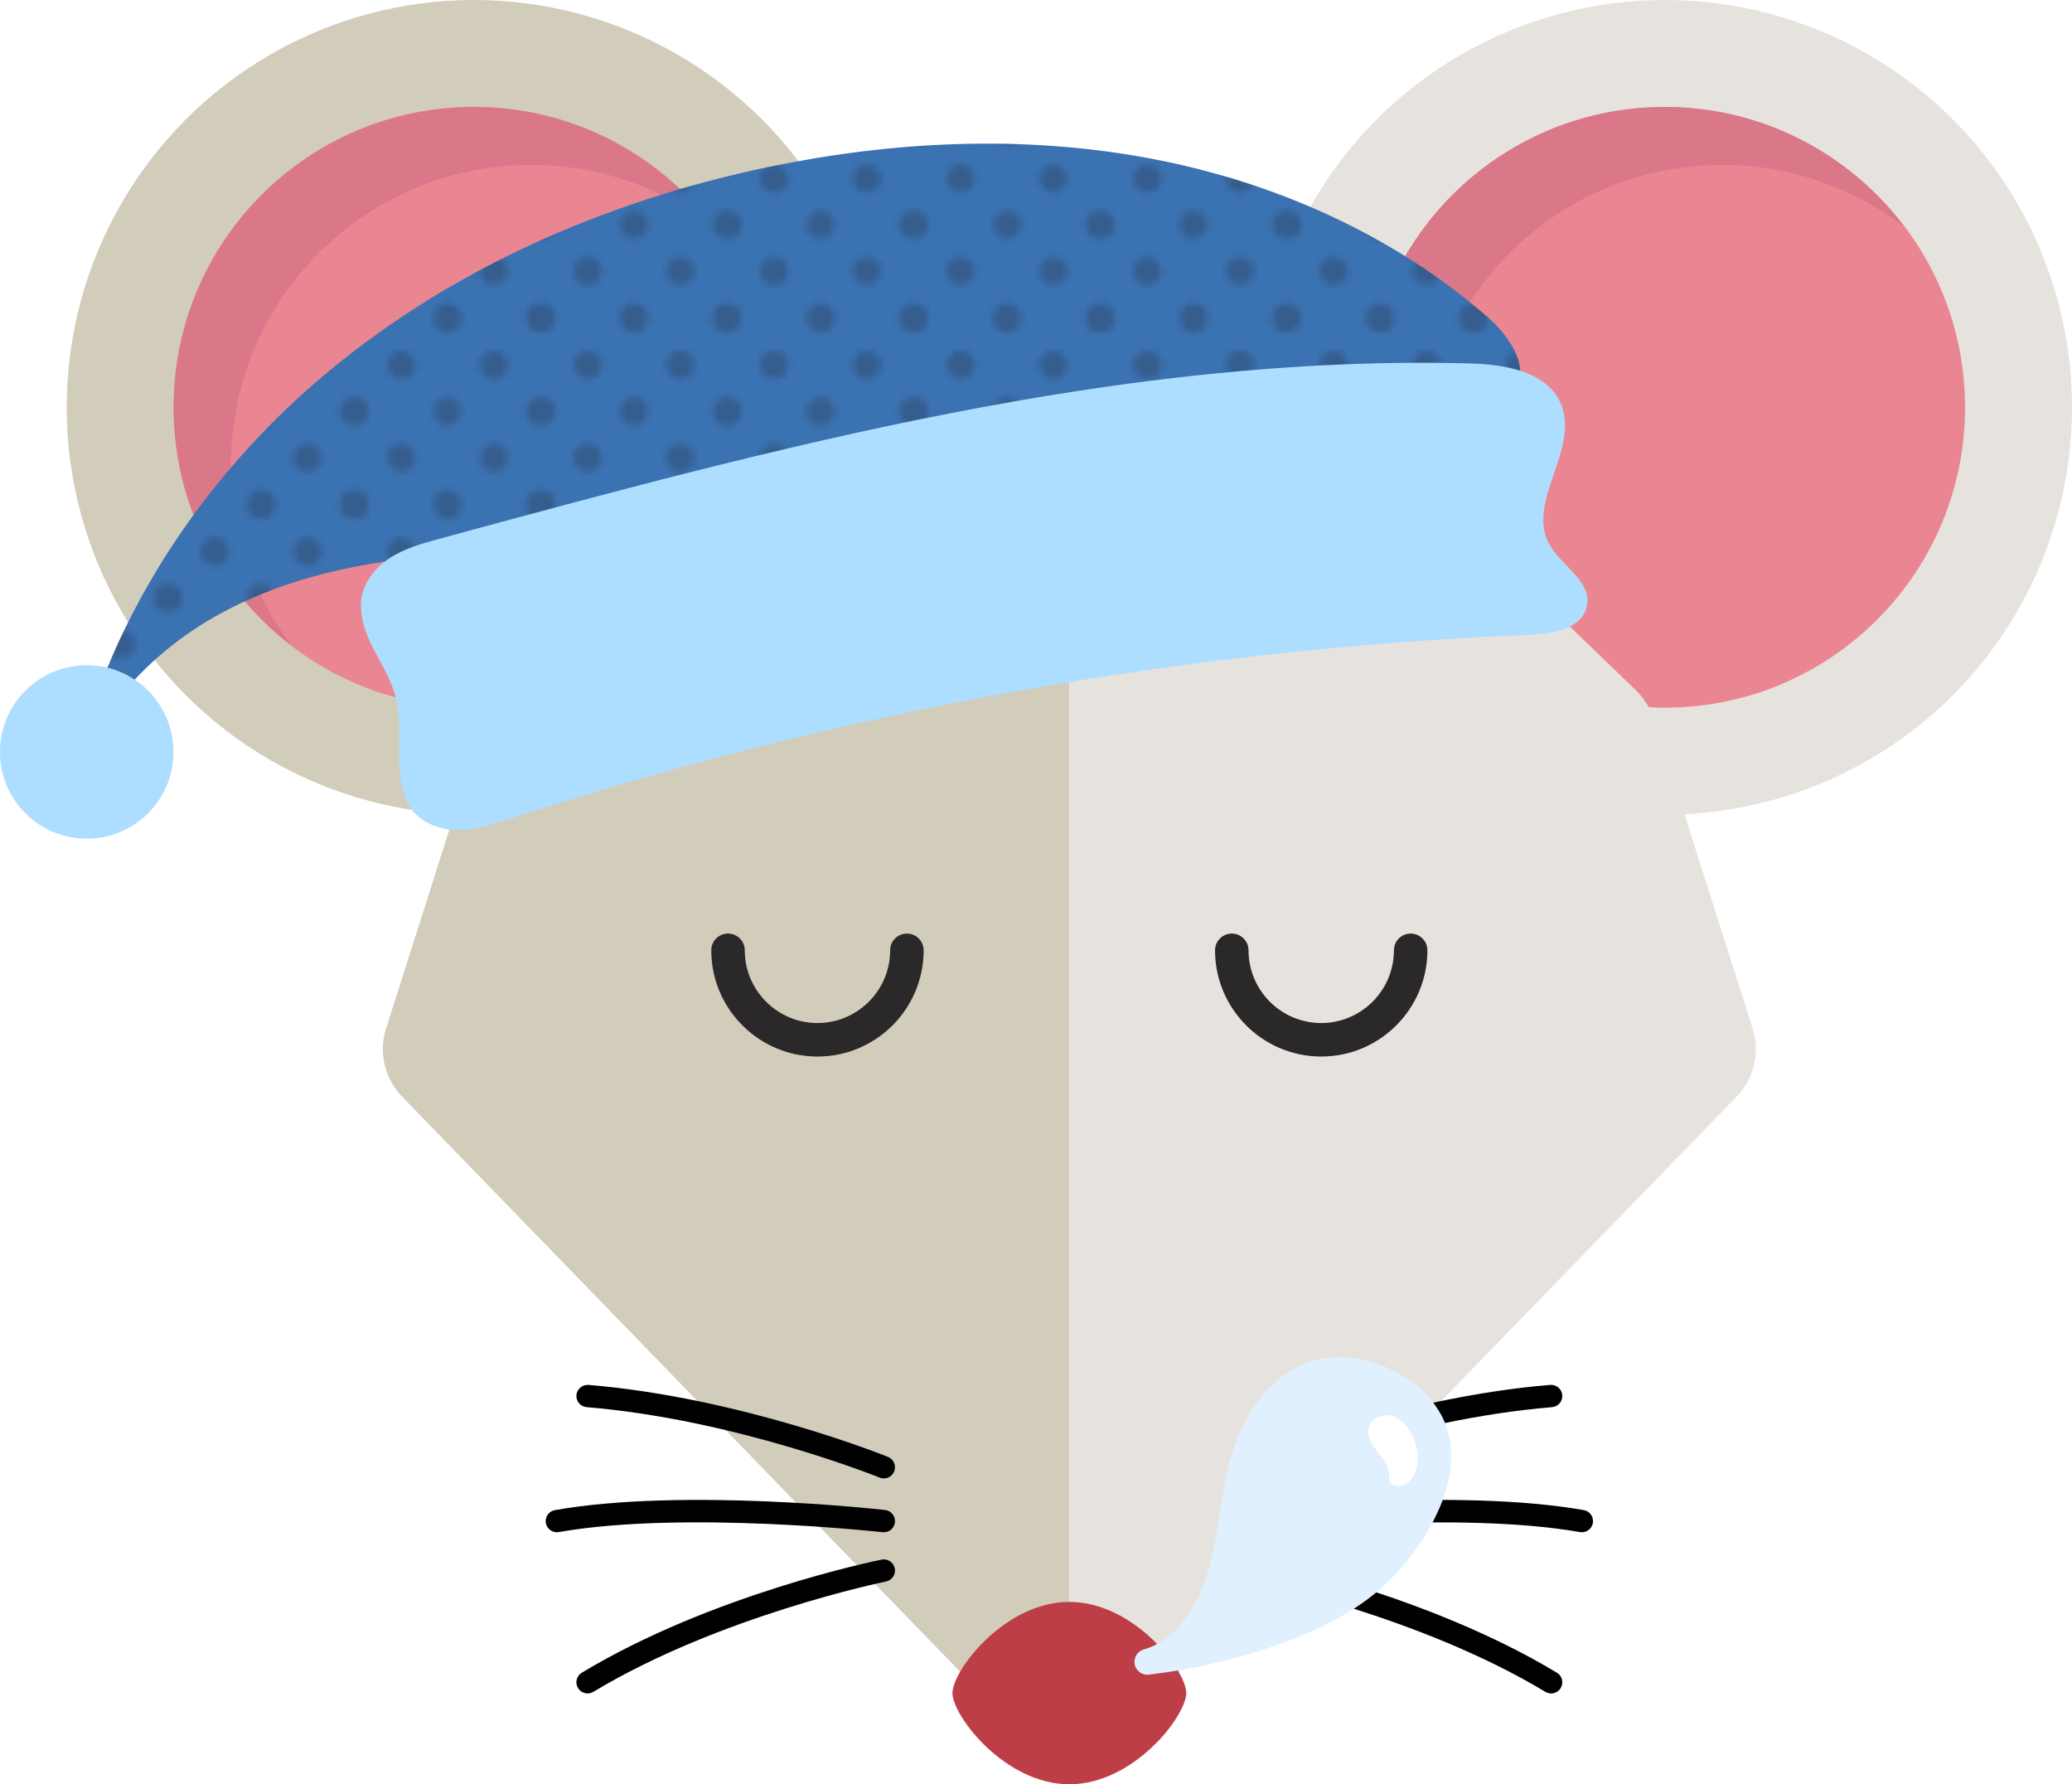
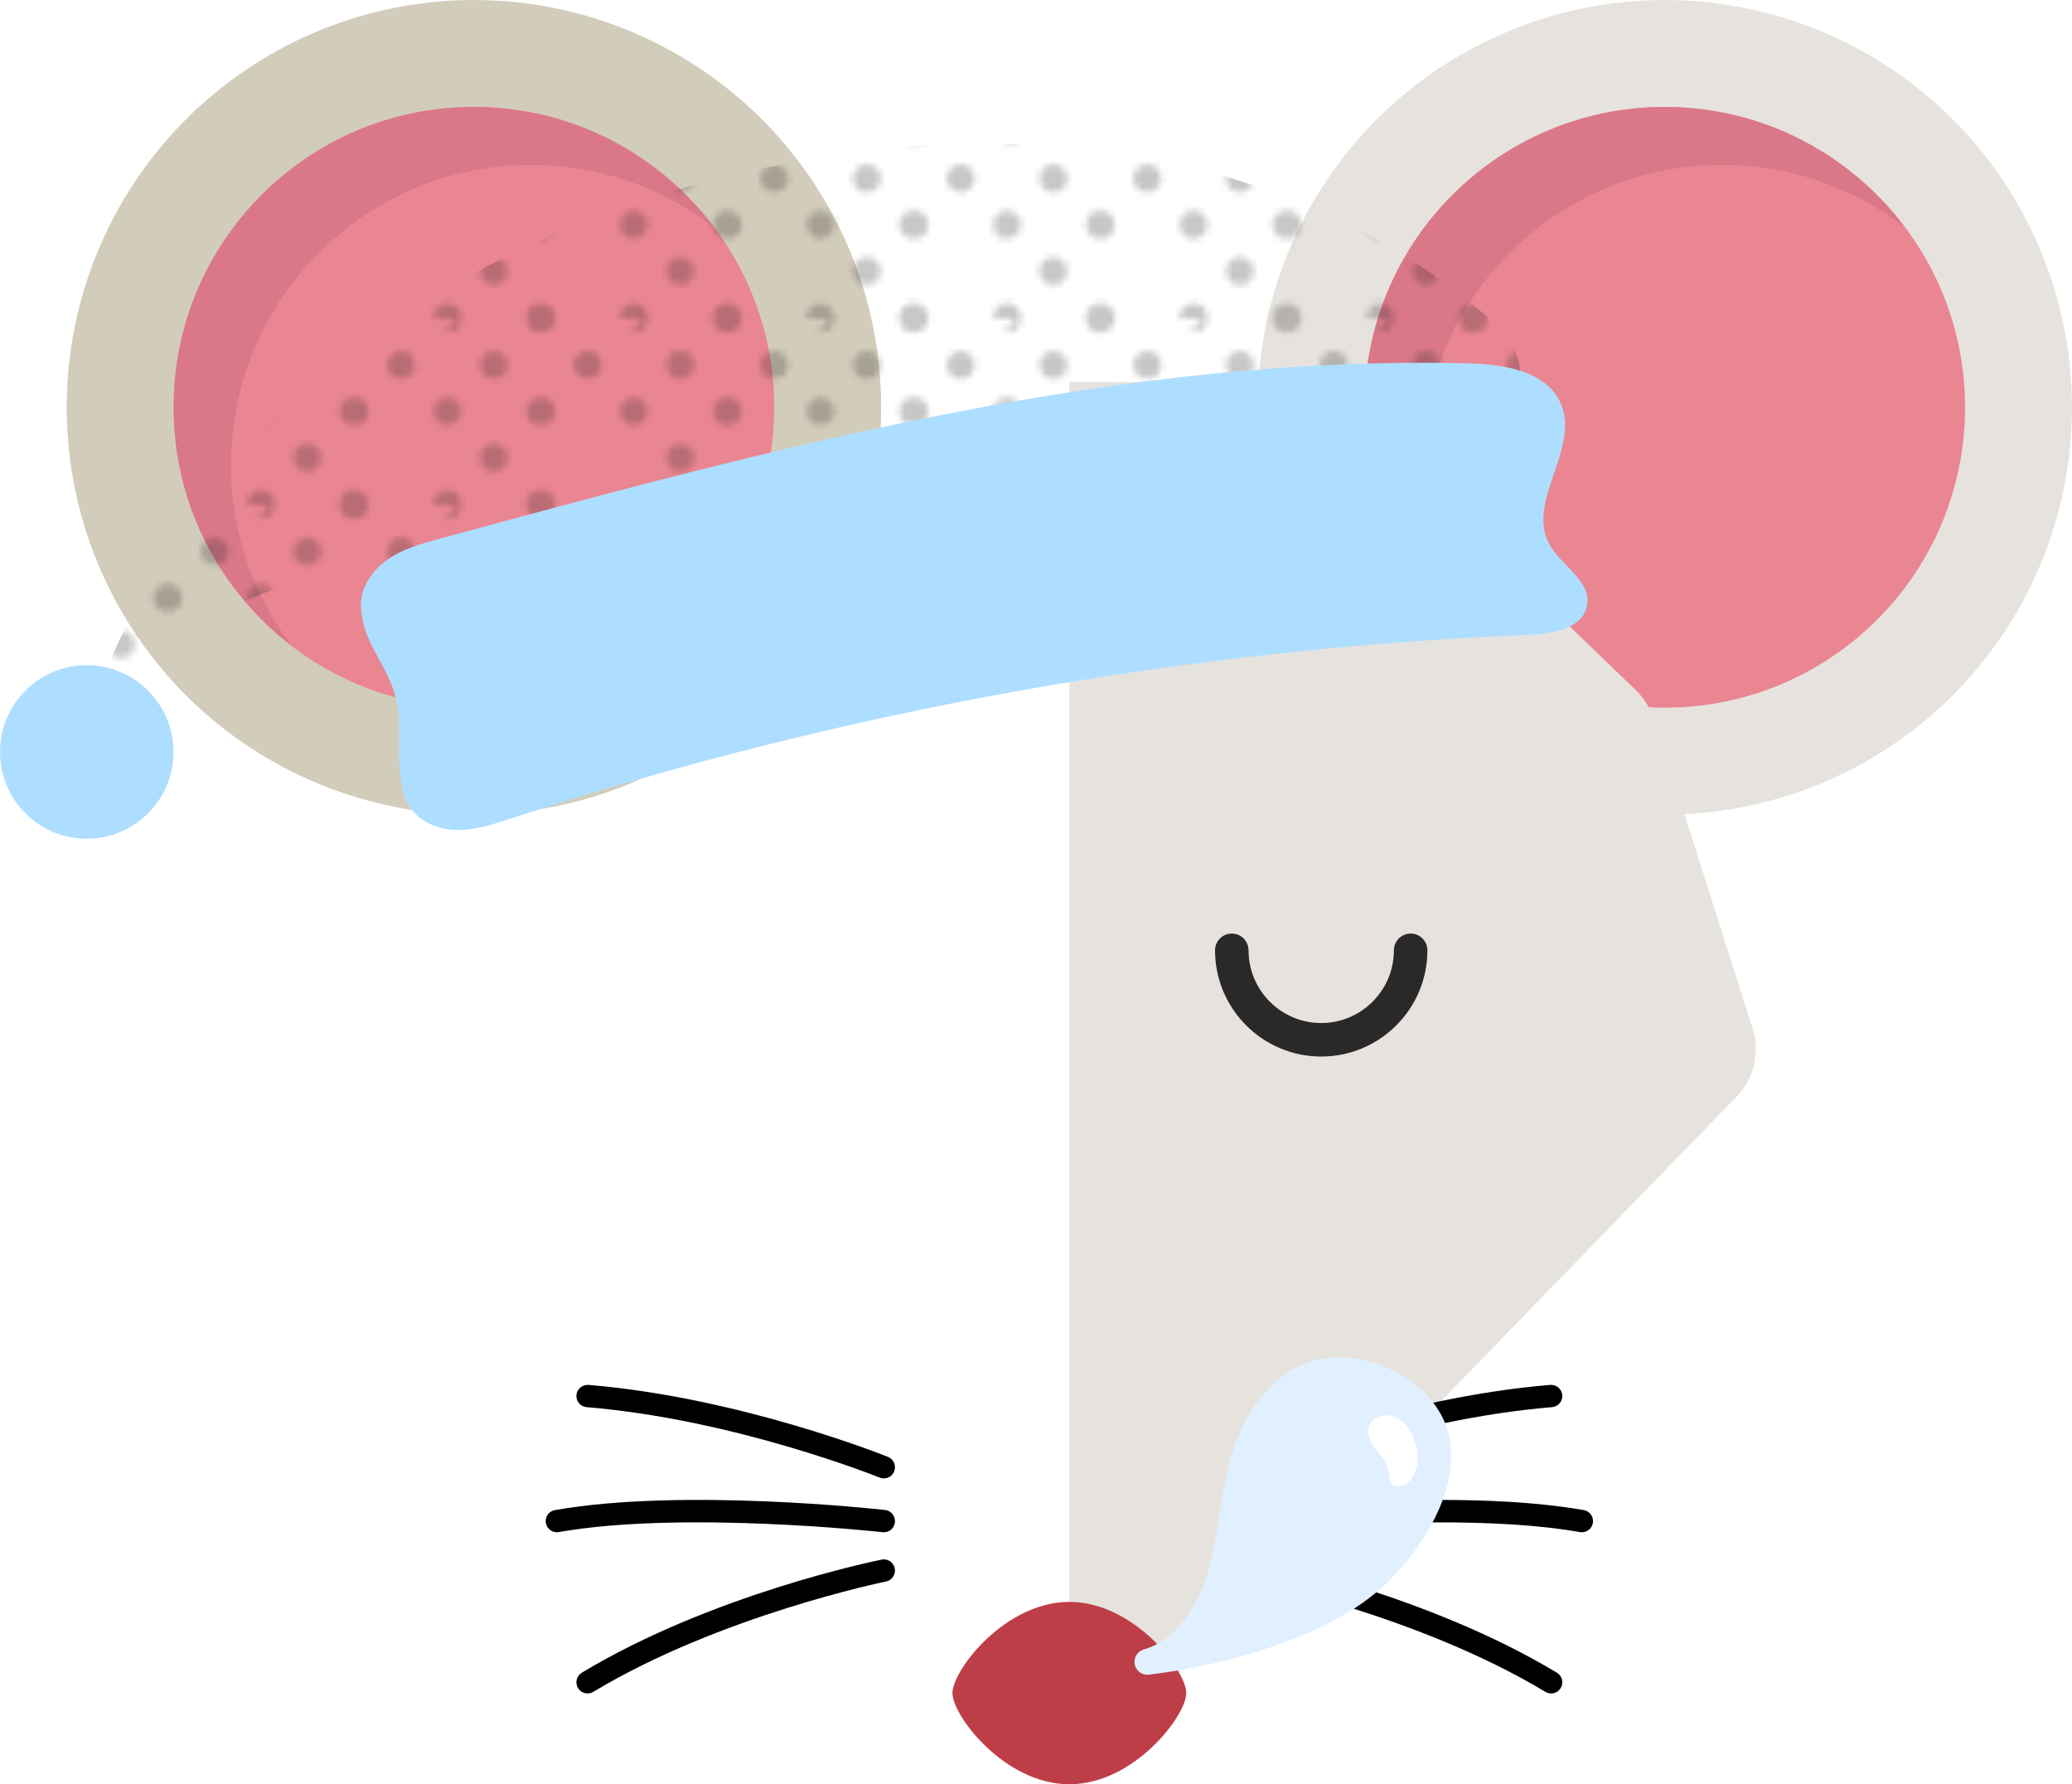
<svg xmlns="http://www.w3.org/2000/svg" xmlns:ns1="http://www.inkscape.org/namespaces/inkscape" xmlns:ns2="http://sodipodi.sourceforge.net/DTD/sodipodi-0.dtd" xmlns:xlink="http://www.w3.org/1999/xlink" version="1.1" id="Layer_1" x="0px" y="0px" viewBox="0 0 322.149 277.348" enable-background="new 0 0 372.825 346.286" xml:space="preserve" ns1:version="0.48.4 r9939" width="100%" height="100%" ns2:docname="rattic_logo_sleeping.svg">
  <defs id="defs3223">
    <pattern ns1:collect="always" xlink:href="#_x31_0_dpi_30_x25_" id="pattern3227" patternTransform="translate(-20.823,-34.469)" />
  </defs>
  <ns2:namedview pagecolor="#ffffff" bordercolor="#666666" borderopacity="1" objecttolerance="10" gridtolerance="10" guidetolerance="10" ns1:pageopacity="0" ns1:pageshadow="2" ns1:window-width="1600" ns1:window-height="834" id="namedview3221" showgrid="false" fit-margin-top="0" fit-margin-left="0" fit-margin-right="0" fit-margin-bottom="0" ns1:zoom="1.8337444" ns1:cx="165.5895" ns1:cy="138.67401" ns1:window-x="0" ns1:window-y="27" ns1:window-maximized="1" ns1:current-layer="Layer_1" />
  <pattern x="482" y="780" width="28.8" height="28.801" patternUnits="userSpaceOnUse" id="_x31_0_dpi_30_x25_" viewBox="2.16 -30.961 28.8 28.801" overflow="visible">
    <g id="g3135">
      <polygon fill="none" points="2.16,-30.961 30.96,-30.961 30.96,-2.16 2.16,-2.16   " id="polygon3137" />
      <g id="g3139">
        <path fill="#231F20" d="M30.96,0c1.192,0,2.159-0.967,2.159-2.16c0-1.193-0.968-2.16-2.159-2.16c-1.193,0-2.16,0.967-2.16,2.16     C28.8-0.967,29.767,0,30.96,0z" id="path3141" />
        <path fill="#231F20" d="M16.56,0c1.192,0,2.16-0.967,2.16-2.16c0-1.193-0.968-2.16-2.16-2.16c-1.193,0-2.16,0.967-2.16,2.16     C14.4-0.967,15.367,0,16.56,0z" id="path3143" />
        <path fill="#231F20" d="M30.96-14.4c1.192,0,2.159-0.967,2.159-2.16c0-1.193-0.968-2.16-2.159-2.16     c-1.193,0-2.16,0.967-2.16,2.16C28.8-15.367,29.767-14.4,30.96-14.4z" id="path3145" />
        <path fill="#231F20" d="M16.56-14.4c1.192,0,2.16-0.967,2.16-2.16c0-1.193-0.968-2.16-2.16-2.16c-1.193,0-2.16,0.967-2.16,2.16     C14.4-15.367,15.367-14.4,16.56-14.4z" id="path3147" />
-         <path fill="#231F20" d="M9.36-7.201c1.192,0,2.16-0.967,2.16-2.16c0-1.191-0.968-2.158-2.16-2.158     c-1.193,0-2.16,0.967-2.16,2.158C7.2-8.168,8.167-7.201,9.36-7.201z" id="path3149" />
        <path fill="#231F20" d="M23.76-7.201c1.191,0,2.16-0.967,2.16-2.16c0-1.191-0.969-2.158-2.16-2.158     c-1.193,0-2.16,0.967-2.16,2.158C21.6-8.168,22.567-7.201,23.76-7.201z" id="path3151" />
        <path fill="#231F20" d="M9.36-21.602c1.192,0,2.16-0.967,2.16-2.158c0-1.193-0.968-2.16-2.16-2.16c-1.193,0-2.16,0.967-2.16,2.16     C7.2-22.568,8.167-21.602,9.36-21.602z" id="path3153" />
        <path fill="#231F20" d="M23.76-21.602c1.191,0,2.16-0.967,2.16-2.158c0-1.193-0.969-2.16-2.16-2.16     c-1.193,0-2.16,0.967-2.16,2.16C21.6-22.568,22.567-21.602,23.76-21.602z" id="path3155" />
      </g>
      <g id="g3157">
        <path fill="#231F20" d="M2.16,0c1.191,0,2.159-0.967,2.159-2.16c0-1.193-0.968-2.16-2.159-2.16C0.967-4.32,0-3.354,0-2.16     C0-0.967,0.967,0,2.16,0z" id="path3159" />
        <path fill="#231F20" d="M2.16-14.4c1.191,0,2.159-0.967,2.159-2.16c0-1.193-0.968-2.16-2.159-2.16c-1.193,0-2.16,0.967-2.16,2.16     C0-15.367,0.967-14.4,2.16-14.4z" id="path3161" />
      </g>
      <g id="g3163">
        <path fill="#231F20" d="M30.96-28.8c1.192,0,2.159-0.968,2.159-2.161c0-1.191-0.968-2.158-2.159-2.158     c-1.193,0-2.16,0.967-2.16,2.158C28.8-29.768,29.767-28.8,30.96-28.8z" id="path3165" />
-         <path fill="#231F20" d="M16.56-28.8c1.192,0,2.16-0.968,2.16-2.161c0-1.191-0.968-2.158-2.16-2.158     c-1.193,0-2.16,0.967-2.16,2.158C14.4-29.768,15.367-28.8,16.56-28.8z" id="path3167" />
+         <path fill="#231F20" d="M16.56-28.8c1.192,0,2.16-0.968,2.16-2.161c-1.193,0-2.16,0.967-2.16,2.158C14.4-29.768,15.367-28.8,16.56-28.8z" id="path3167" />
      </g>
      <g id="g3169">
        <path fill="#231F20" d="M2.16-28.8c1.191,0,2.159-0.968,2.159-2.161c0-1.191-0.968-2.158-2.159-2.158     c-1.193,0-2.16,0.967-2.16,2.158C0-29.768,0.967-28.8,2.16-28.8z" id="path3171" />
      </g>
    </g>
  </pattern>
  <g id="g3173" transform="translate(-20.823,-34.469)">
    <circle cx="94.508" cy="97.784" r="63.315" id="circle3175" ns2:cx="94.508003" ns2:cy="97.783997" ns2:rx="63.314999" ns2:ry="63.314999" style="fill:#d2ccbb" d="m 157.823,97.784 c 0,34.968 -28.347,63.315 -63.315,63.315 -34.968,0 -63.315,-28.347 -63.315,-63.315 0,-34.968 28.347,-63.315 63.315,-63.315 34.968,0 63.315,28.347 63.315,63.315 z" />
    <circle cx="94.508" cy="97.784" r="46.687" id="circle3177" ns2:cx="94.508003" ns2:cy="97.783997" ns2:rx="46.687" ns2:ry="46.687" style="fill:#ea8691" d="m 141.195,97.784 c 0,25.785 -20.902,46.687 -46.687,46.687 -25.785,0 -46.687,-20.902 -46.687,-46.687 0,-25.785 20.902,-46.687 46.687,-46.687 25.785,0 46.687,20.902 46.687,46.687 z" />
    <path d="m 56.736,106.786 c 0,-25.784 20.902,-46.687 46.687,-46.687 10.684,0 20.499,3.628 28.366,9.666 -8.519,-11.317 -22.025,-18.668 -37.281,-18.668 -25.784,0 -46.687,20.902 -46.687,46.687 0,15.101 7.2,28.487 18.321,37.021 -5.88,-7.809 -9.406,-17.491 -9.406,-28.019 z" id="path3179" ns1:connector-curvature="0" style="fill:#da7889" />
-     <path d="M 187.082,311.817 83.335,204.926 c -2.714,-2.797 -3.671,-6.859 -2.489,-10.573 L 96.05,146.57 c 0.593,-1.864 1.641,-3.55 3.049,-4.907 l 46.366,-44.687 c 2.07,-1.995 4.832,-3.109 7.706,-3.109 h 33.913 v 217.95 z" id="path3181" ns1:connector-curvature="0" style="fill:#d2ccbb" />
    <circle cx="279.657" cy="97.784" r="63.315" id="circle3183" ns2:cx="279.65701" ns2:cy="97.783997" ns2:rx="63.314999" ns2:ry="63.314999" style="fill:#e6e3df" d="m 342.972,97.784 c 0,34.968 -28.347,63.315 -63.315,63.315 -34.968,0 -63.315,-28.347 -63.315,-63.315 0,-34.968 28.347,-63.315 63.315,-63.315 34.968,0 63.315,28.347 63.315,63.315 z" />
    <circle cx="279.657" cy="97.784" r="46.687" id="circle3185" ns2:cx="279.65701" ns2:cy="97.783997" ns2:rx="46.687" ns2:ry="46.687" style="fill:#ea8691" d="m 326.344,97.784 c 0,25.785 -20.902,46.687 -46.687,46.687 -25.785,0 -46.687,-20.902 -46.687,-46.687 0,-25.785 20.902,-46.687 46.687,-46.687 25.785,0 46.687,20.902 46.687,46.687 z" />
    <path d="m 241.884,106.786 c 0,-25.784 20.902,-46.687 46.687,-46.687 10.684,0 20.499,3.628 28.366,9.666 -8.519,-11.317 -22.025,-18.668 -37.281,-18.668 -25.784,0 -46.687,20.902 -46.687,46.687 0,15.101 7.2,28.487 18.321,37.021 -5.879,-7.809 -9.406,-17.491 -9.406,-28.019 z" id="path3187" ns1:connector-curvature="0" style="fill:#da7889" />
    <path d="m 158.235,264.274 c -0.219,0 -0.439,-0.041 -0.655,-0.129 -0.222,-0.088 -22.441,-9.038 -45.546,-10.947 -0.956,-0.078 -1.667,-0.916 -1.589,-1.872 0.081,-0.956 0.926,-1.645 1.874,-1.587 23.649,1.953 46.343,11.099 46.57,11.191 0.889,0.359 1.316,1.373 0.953,2.262 -0.273,0.675 -0.922,1.082 -1.607,1.082 z" id="path3189" ns1:connector-curvature="0" />
    <path d="m 107.4,272.643 c -0.827,0 -1.56,-0.593 -1.709,-1.434 -0.164,-0.946 0.466,-1.845 1.411,-2.011 19.766,-3.476 50.046,-0.159 51.326,-0.017 0.953,0.109 1.638,0.966 1.533,1.919 -0.107,0.956 -0.944,1.648 -1.919,1.533 -0.309,-0.037 -31.063,-3.408 -50.339,-0.017 -0.103,0.021 -0.203,0.027 -0.303,0.027 z" id="path3191" ns1:connector-curvature="0" />
    <path d="m 112.179,297.698 c -0.588,0 -1.163,-0.298 -1.489,-0.841 -0.495,-0.821 -0.231,-1.889 0.592,-2.384 20.21,-12.168 45.542,-17.36 46.61,-17.577 0.941,-0.19 1.855,0.421 2.045,1.36 0.188,0.939 -0.419,1.855 -1.36,2.045 -0.256,0.051 -25.822,5.297 -45.505,17.149 -0.28,0.166 -0.588,0.248 -0.893,0.248 z" id="path3193" ns1:connector-curvature="0" />
    <path d="M 187.082,311.817 290.83,204.926 c 2.714,-2.797 3.671,-6.859 2.489,-10.573 L 278.115,146.57 c -0.593,-1.864 -1.641,-3.55 -3.049,-4.907 L 228.7,96.976 c -2.07,-1.995 -4.832,-3.109 -7.706,-3.109 h -33.913 v 217.95 z" id="path3195" ns1:connector-curvature="0" style="fill:#e6e3df" />
    <path d="m 215.929,264.274 c -0.685,0 -1.334,-0.407 -1.607,-1.082 -0.363,-0.889 0.064,-1.902 0.953,-2.262 0.227,-0.092 22.923,-9.238 46.571,-11.191 0.953,-0.071 1.794,0.631 1.874,1.587 0.078,0.956 -0.632,1.794 -1.589,1.872 -23.104,1.909 -45.325,10.859 -45.547,10.947 -0.214,0.088 -0.436,0.129 -0.655,0.129 z" id="path3197" ns1:connector-curvature="0" />
    <path d="m 266.765,272.643 c -0.1,0 -0.2,-0.007 -0.302,-0.027 -19.276,-3.378 -50.032,-0.017 -50.341,0.017 -0.948,0.112 -1.813,-0.577 -1.919,-1.533 -0.105,-0.953 0.58,-1.811 1.533,-1.919 1.278,-0.142 31.56,-3.456 51.328,0.017 0.944,0.166 1.575,1.065 1.411,2.011 -0.15,0.841 -0.882,1.434 -1.71,1.434 z" id="path3199" ns1:connector-curvature="0" />
    <path d="m 261.987,297.698 c -0.305,0 -0.614,-0.081 -0.894,-0.248 -19.683,-11.852 -45.251,-17.098 -45.507,-17.149 -0.941,-0.19 -1.548,-1.106 -1.36,-2.045 0.19,-0.943 1.099,-1.55 2.045,-1.36 1.068,0.217 26.402,5.409 46.612,17.577 0.822,0.495 1.087,1.563 0.592,2.384 -0.325,0.542 -0.9,0.841 -1.488,0.841 z" id="path3201" ns1:connector-curvature="0" />
    <path d="m 187.083,311.817 c 10.038,0 18.175,-10.636 18.175,-14.175 0,-3.539 -8.137,-14.175 -18.175,-14.175 -10.038,0 -18.175,10.636 -18.175,14.175 0.001,3.54 8.138,14.175 18.175,14.175 z" id="path3203" ns1:connector-curvature="0" style="fill:#be3e48" />
-     <path d="m 147.922,198.698 c -9.105,0 -16.512,-7.406 -16.512,-16.512 0,-1.438 1.167,-2.604 2.604,-2.604 1.438,0 2.604,1.167 2.604,2.604 0,6.233 5.07,11.303 11.303,11.303 6.231,0 11.301,-5.07 11.301,-11.303 0,-1.438 1.167,-2.604 2.604,-2.604 1.438,0 2.604,1.167 2.604,2.604 0.002,9.105 -7.404,16.512 -16.508,16.512 z" id="path3205" ns1:connector-curvature="0" style="fill:#2a2828" />
    <path d="m 226.244,198.698 c -9.104,0 -16.51,-7.406 -16.51,-16.512 0,-1.438 1.167,-2.604 2.604,-2.604 1.438,0 2.604,1.167 2.604,2.604 0,6.233 5.07,11.303 11.301,11.303 6.231,0 11.301,-5.07 11.301,-11.303 0,-1.438 1.167,-2.604 2.604,-2.604 1.438,0 2.604,1.167 2.604,2.604 0.002,9.105 -7.405,16.512 -16.508,16.512 z" id="path3207" ns1:connector-curvature="0" style="fill:#2a2828" />
  </g>
-   <path d="m 112.2,86.321 c 40.354,-0.516 79.698,-11.809 118.469,-23.014 1.652,-0.477 3.398,-1.013 4.532,-2.305 2.997,-3.412 -0.36,-8.608 -3.778,-11.599 -14.884,-13.027 -33.64,-21.285 -53.093,-24.865 -19.453,-3.58 -39.587,-2.605 -58.948,1.438 -25.569,5.339 -50.249,16.195 -70.047,33.236 -19.798,17.041 -34.467,40.484 -38.965,66.215 2.642,-12.959 12.31,-23.75 23.926,-30.073 11.616,-6.323 25.021,-8.637 38.233,-9.248 13.212,-0.611 26.446,0.384 39.671,0.215 z" id="path3209" ns1:connector-curvature="0" style="fill:#3b72b2" />
  <path d="m 112.2,86.321 c 40.354,-0.516 79.698,-11.809 118.469,-23.014 1.652,-0.477 3.398,-1.013 4.532,-2.305 2.997,-3.412 -0.36,-8.608 -3.778,-11.599 -14.884,-13.027 -33.64,-21.285 -53.093,-24.865 -19.453,-3.58 -39.587,-2.605 -58.948,1.438 -25.569,5.339 -50.249,16.195 -70.047,33.236 -19.798,17.041 -34.467,40.484 -38.965,66.215 2.642,-12.959 12.31,-23.75 23.926,-30.073 11.616,-6.323 25.021,-8.637 38.233,-9.248 13.212,-0.611 26.446,0.384 39.671,0.215 z" id="path3211" ns1:connector-curvature="0" style="fill:url(#pattern3227);fill-opacity:0.25" />
  <path d="m 61.722,109.289 c 0.975,5.174 -0.602,10.617 1.592,15.386 1.262,2.744 4.368,4.202 7.34,4.331 2.972,0.13 5.874,-0.828 8.708,-1.753 C 130.725,110.487 184.311,100.839 238.182,98.657 c 3.526,-0.143 8.046,-1.093 8.585,-4.648 0.585,-3.856 -4.16,-6.111 -5.961,-9.55 -3.388,-6.471 4.541,-14.444 2.028,-21.318 -1.955,-5.35 -8.762,-6.509 -14.363,-6.653 -54.286,-1.394 -107.655,12.99 -160.144,27.261 -2.753,0.748 -5.561,1.522 -7.933,3.133 -2.372,1.611 -4.271,4.238 -4.276,7.141 -0.01,5.878 4.516,9.493 5.604,15.266 z" id="path3213" ns1:connector-curvature="0" style="fill:#aedeff" />
  <circle cx="34.31" cy="151.353" r="13.487" id="circle3215" ns2:cx="34.310001" ns2:cy="151.353" ns2:rx="13.487" ns2:ry="13.487" style="fill:#aedeff" transform="translate(-20.823,-34.469)" />
  <path stroke-miterlimit="10" d="m 197.636,253.91 c -6.232,2.16 -12.7,3.642 -19.251,4.411 5.972,-1.714 9.738,-7.713 11.43,-13.691 1.692,-5.978 1.884,-12.312 3.707,-18.252 1.823,-5.939 5.901,-11.81 11.973,-13.126 6.862,-1.487 15.938,3.142 17.739,9.928 1.801,6.787 -2.885,14.95 -7.66,20.098 -4.775,5.148 -11.303,8.333 -17.938,10.632 z" id="path3217" ns1:connector-curvature="0" style="fill:#e1f0ff;stroke:#e1f0ff;stroke-width:4;stroke-linecap:round;stroke-linejoin:round;stroke-miterlimit:10" />
  <path d="m 218.138,230.863 c -0.597,0.235 -1.36,0.228 -1.793,-0.245 -0.462,-0.505 -0.365,-1.283 -0.464,-1.96 -0.187,-1.276 -1.127,-2.286 -1.921,-3.303 -0.793,-1.017 -1.507,-2.303 -1.145,-3.54 0.404,-1.378 2.097,-2.084 3.491,-1.739 1.394,0.345 2.467,1.494 3.133,2.767 0.572,1.093 0.903,2.312 0.963,3.544 0.087,1.784 -0.601,3.822 -2.264,4.476 z" id="path3219" ns1:connector-curvature="0" style="fill:#ffffff" />
</svg>